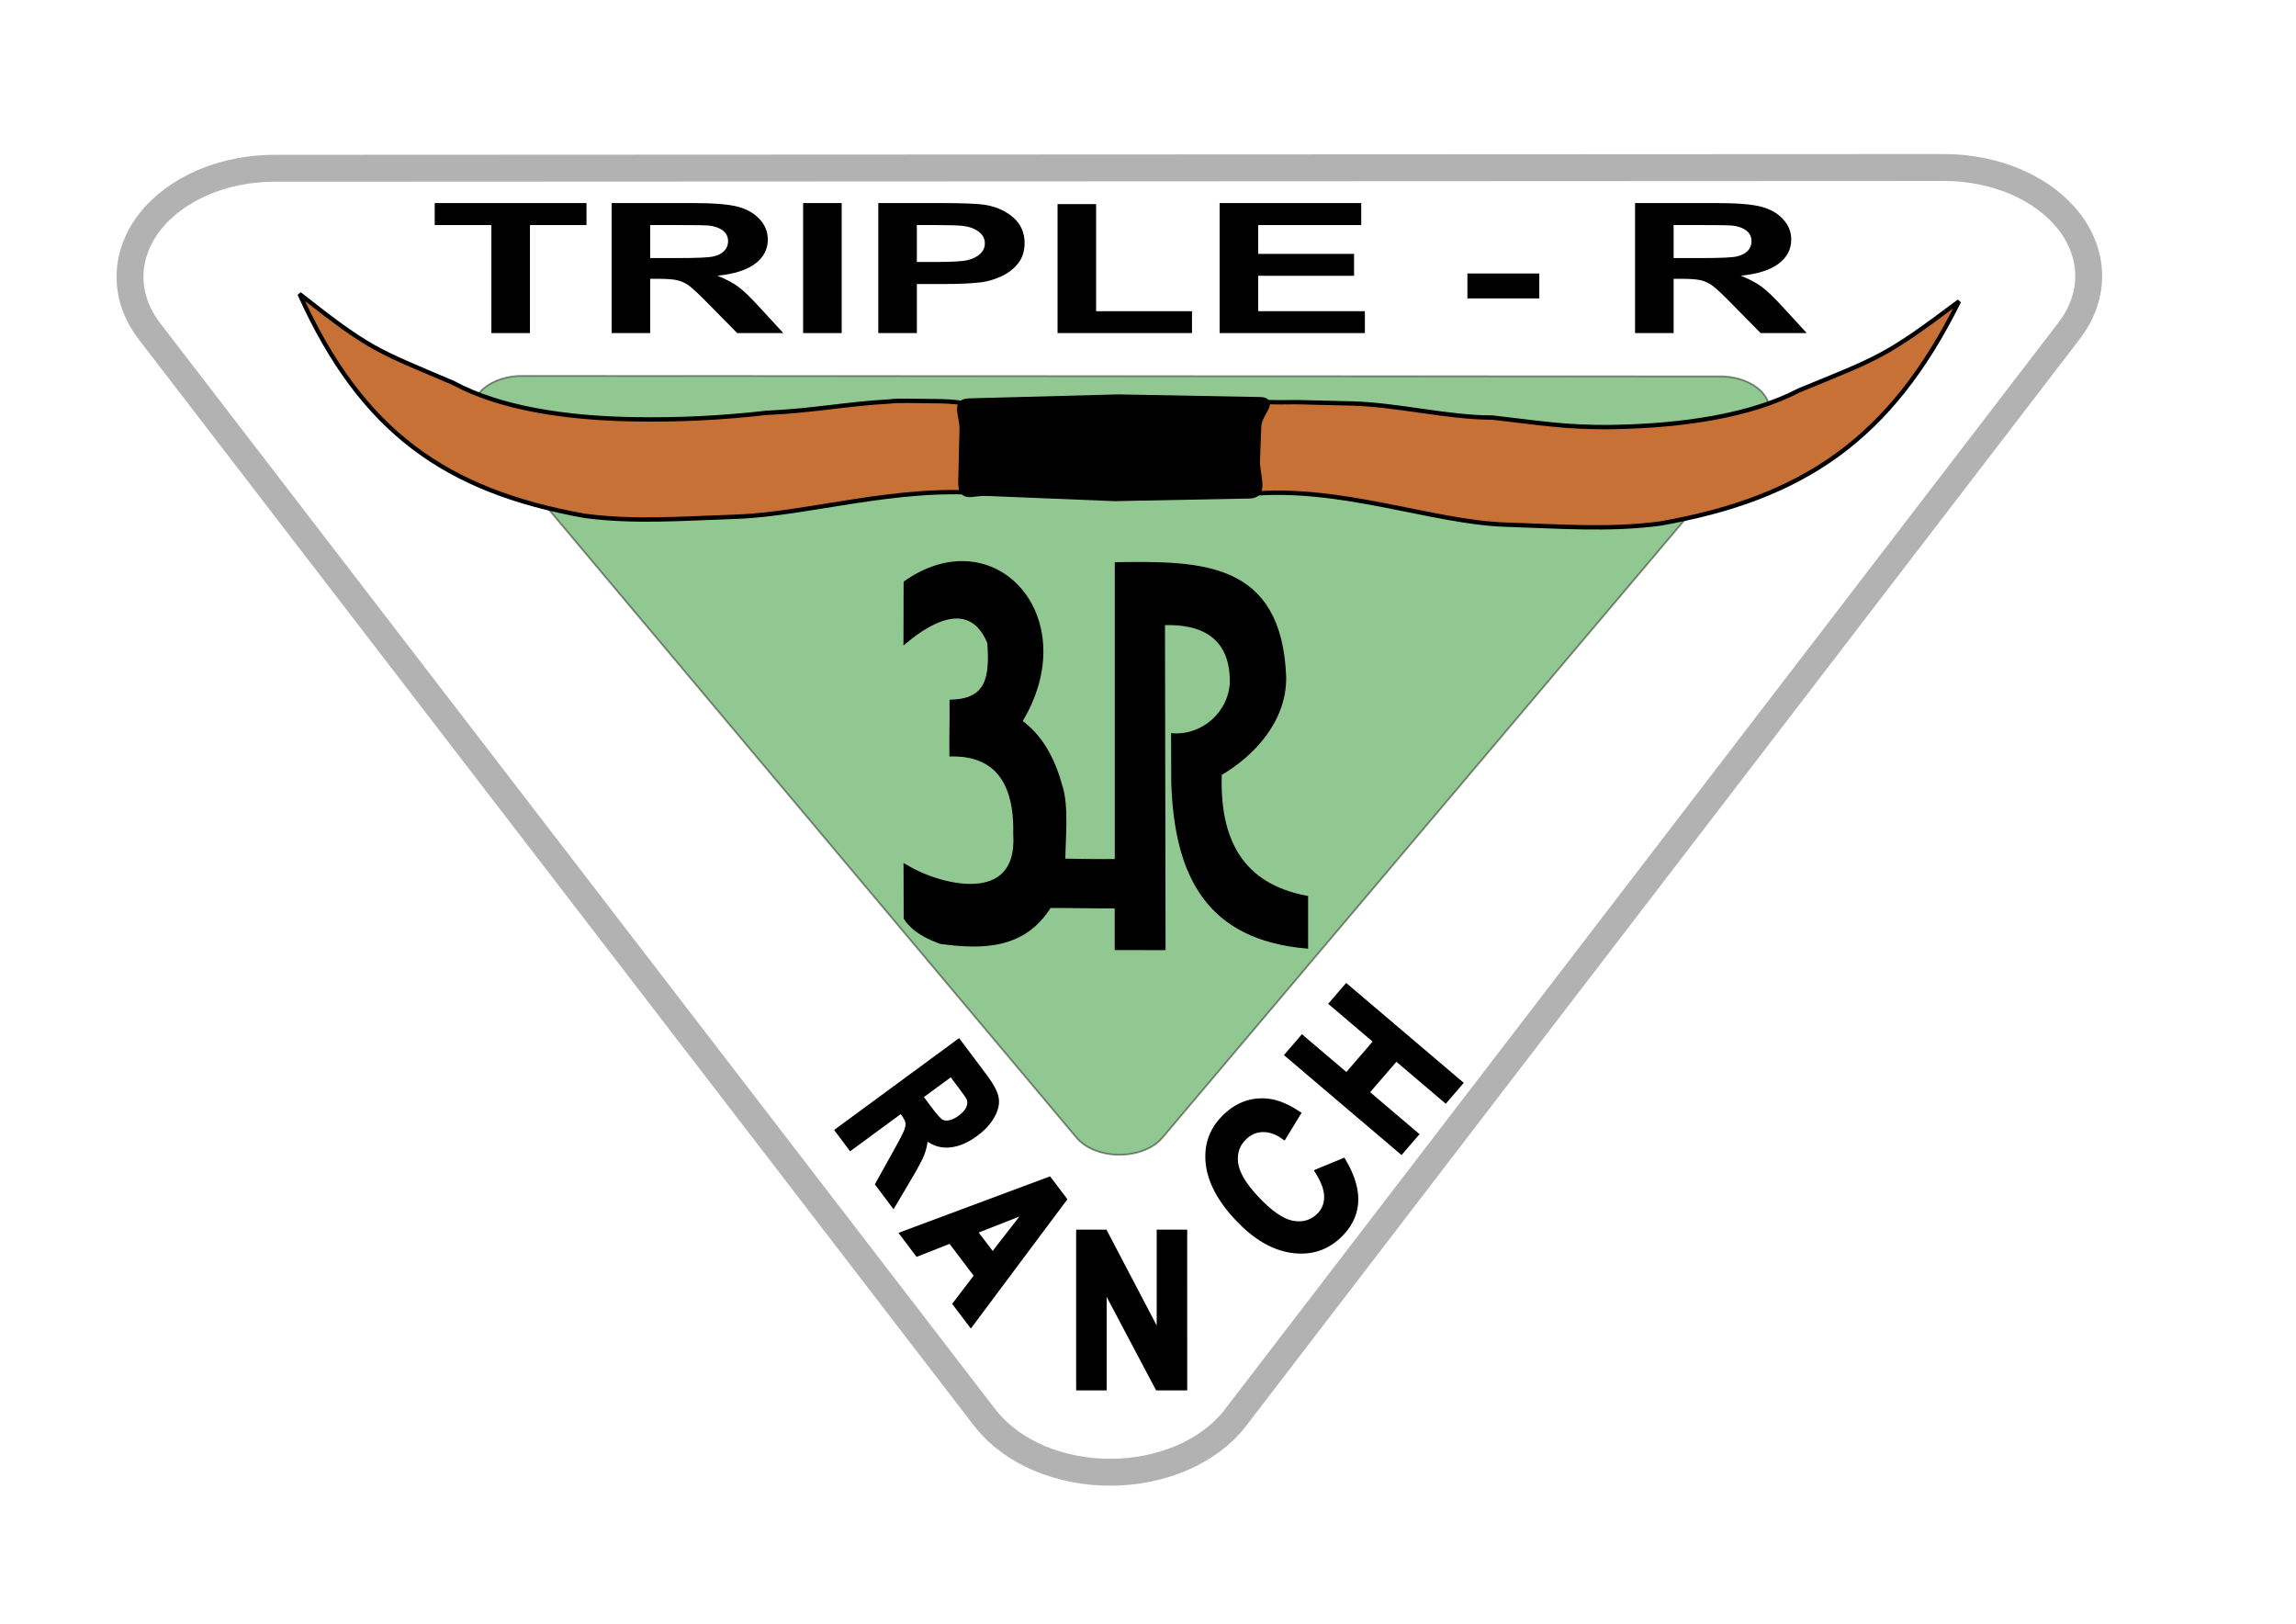
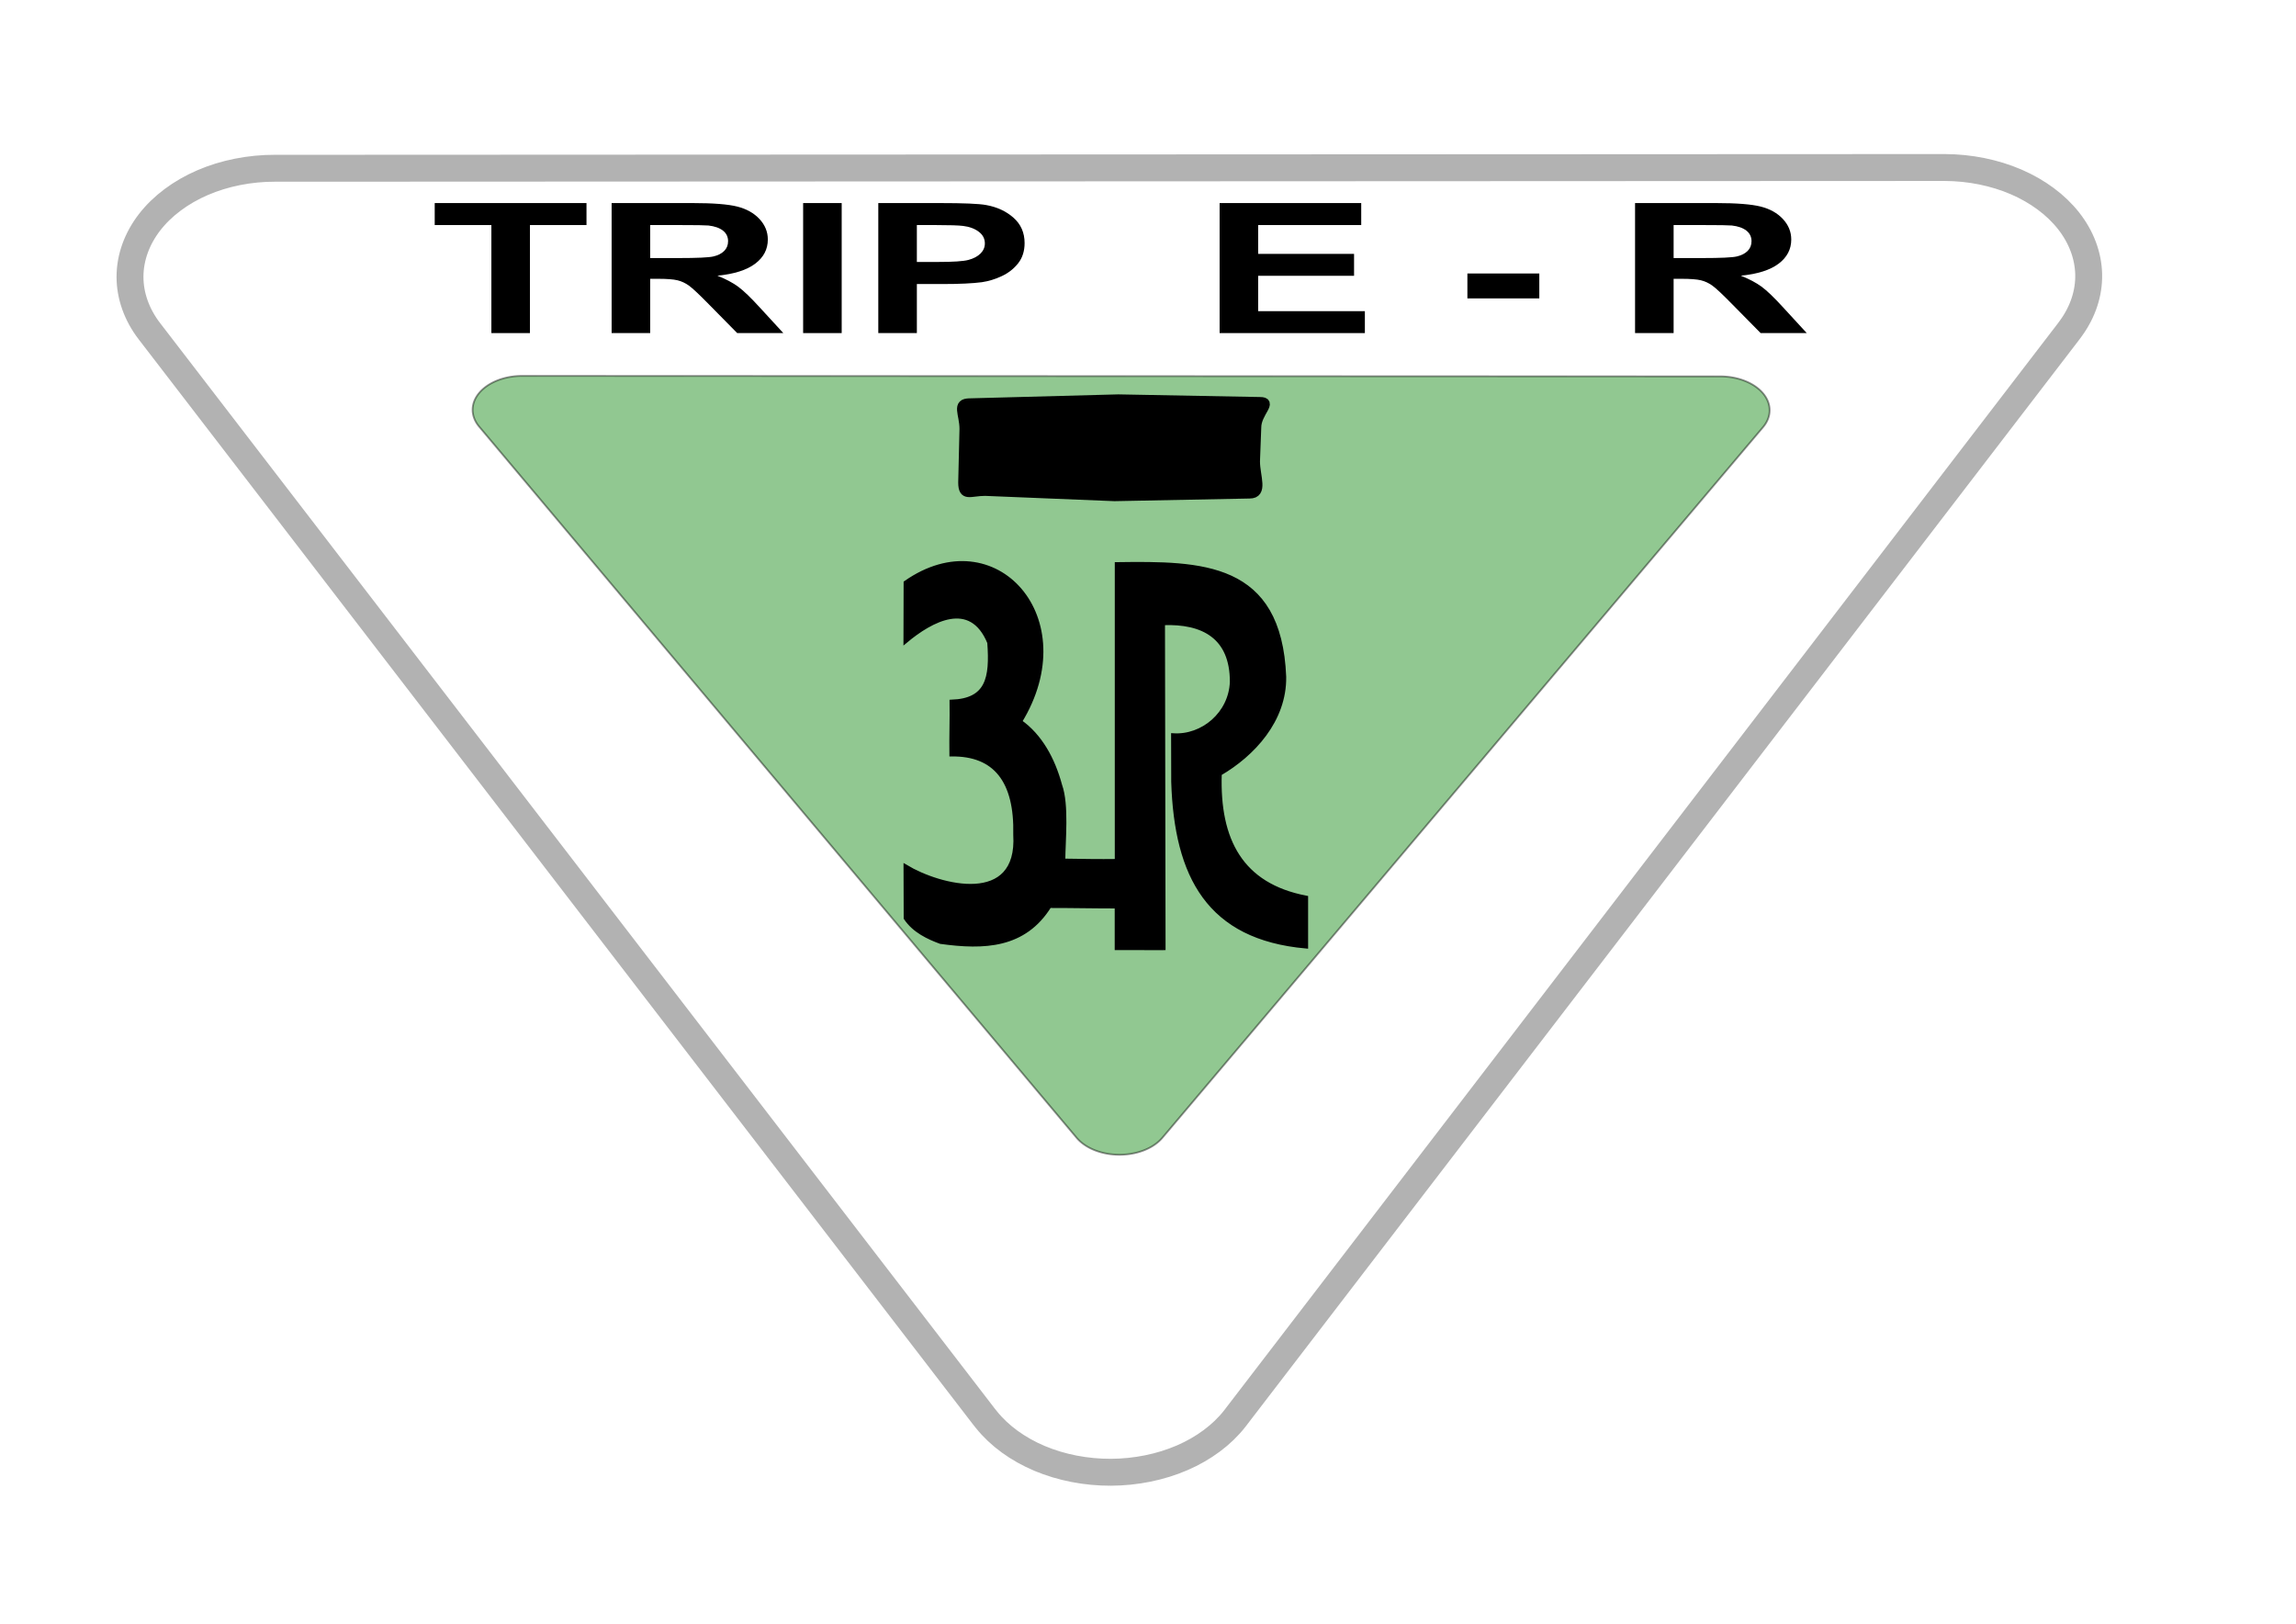
<svg xmlns="http://www.w3.org/2000/svg" xmlns:ns1="http://www.inkscape.org/namespaces/inkscape" xmlns:ns2="http://sodipodi.sourceforge.net/DTD/sodipodi-0.dtd" width="1052.362" height="744.094" id="svg2834" version="1.1" ns1:version="0.48.4 r9939" ns2:docname="Triple-R2.svg">
  <defs id="defs2836">
    <ns1:perspective ns2:type="inkscape:persp3d" ns1:vp_x="371.42857 : 927.60966 : 1" ns1:vp_y="0 : 1000 : 0" ns1:vp_z="604.09447 : 923.32394 : 1" ns1:persp3d-origin="372.04724 : 350.78739 : 1" id="perspective2842" />
    <ns1:perspective id="perspective2829" ns1:persp3d-origin="0.5 : 0.33333333 : 1" ns1:vp_z="1 : 0.5 : 1" ns1:vp_y="0 : 1000 : 0" ns1:vp_x="0 : 0.5 : 1" ns2:type="inkscape:persp3d" />
    <ns1:perspective id="perspective3641" ns1:persp3d-origin="0.5 : 0.33333333 : 1" ns1:vp_z="1 : 0.5 : 1" ns1:vp_y="0 : 1000 : 0" ns1:vp_x="0 : 0.5 : 1" ns2:type="inkscape:persp3d" />
    <ns1:perspective id="perspective3699" ns1:persp3d-origin="0.5 : 0.33333333 : 1" ns1:vp_z="1 : 0.5 : 1" ns1:vp_y="0 : 1000 : 0" ns1:vp_x="0 : 0.5 : 1" ns2:type="inkscape:persp3d" />
  </defs>
  <ns2:namedview id="base" pagecolor="#ffffff" bordercolor="#666666" borderopacity="1.0" ns1:pageopacity="0.0" ns1:pageshadow="2" ns1:zoom="1.0361587" ns1:cx="526.18109" ns1:cy="372.04724" ns1:document-units="px" ns1:current-layer="layer1" showgrid="true" ns1:window-width="1920" ns1:window-height="1018" ns1:window-x="-8" ns1:window-y="-8" ns1:window-maximized="1" ns1:snap-grids="true" showguides="true" ns1:guide-bbox="true" ns1:snap-page="false" ns1:snap-nodes="false" ns1:snap-global="true" ns1:snap-to-guides="false">
    <ns1:grid type="xygrid" id="grid3622" empspacing="5" visible="true" enabled="true" snapvisiblegridlinesonly="true" />
  </ns2:namedview>
  <g ns1:label="Layer 1" ns1:groupmode="layer" id="layer1" transform="translate(0,-308.268)">
    <flowRoot xml:space="preserve" id="flowRoot3628" style="fill:black;stroke:none;stroke-opacity:1;stroke-width:1px;stroke-linejoin:miter;stroke-linecap:butt;fill-opacity:1;font-family:Arial;font-style:normal;font-weight:normal;font-size:24px;-inkscape-font-specification:Arial;font-stretch:normal;font-variant:normal;text-anchor:middle;text-align:center;writing-mode:lr;line-height:125%">
      <flowRegion id="flowRegion3630">
        <rect id="rect3632" width="1.429" height="31.429" x="58.571" y="54.094" />
      </flowRegion>
      <flowPara id="flowPara3634" />
    </flowRoot>
-     <path style="fill:none;stroke:#000000;stroke-width:1px;stroke-linecap:butt;stroke-linejoin:miter;stroke-opacity:1" d="m 2018.285,304.678 c -0.609,1.828 1.636,1.879 2.02,3.03 0.213,0.639 -0.374,1.46 0,2.02 0.418,0.626 1.394,0.593 2.02,1.01 0.396,0.264 0.673,0.673 1.01,1.01 0.337,0.337 0.86,0.558 1.01,1.01 0.213,0.639 -0.213,1.381 0,2.02 0.151,0.452 0.746,0.614 1.01,1.01 0.835,1.253 1.185,2.788 2.02,4.041 0.792,1.189 2.238,1.842 3.03,3.03 0.374,0.56 -0.476,1.544 0,2.02 0.238,0.238 0.772,-0.238 1.01,0 0.238,0.238 -0.151,0.709 0,1.01 0.213,0.426 0.797,0.584 1.01,1.01 0.151,0.301 -0.238,0.772 0,1.01 0.238,0.238 0.772,-0.238 1.01,0 0.338,0.338 -0.338,1.682 0,2.02 0.238,0.238 0.772,-0.238 1.01,0 0.238,0.238 -0.238,0.772 0,1.01 0.238,0.238 0.772,-0.238 1.01,0 0.238,0.238 -0.238,0.772 0,1.01 0.238,0.238 0.772,-0.238 1.01,0 0.238,0.238 -0.151,0.709 0,1.01 0.426,0.852 1.719,1.117 2.02,2.02 0.213,0.639 -0.301,1.418 0,2.02 1.347,2.694 1.01,-3.03 1.01,1.01" id="path3689" transform="translate(0,308.268)" />
    <g transform="matrix(0.494,0.659,-0.978,0.719,0,0)" style="font-size:79.338px;font-style:normal;font-variant:normal;font-weight:bold;font-stretch:normal;text-align:center;line-height:125%;writing-mode:lr-tb;text-anchor:middle;fill:#000000;fill-opacity:1;stroke:#000000;stroke-width:2.455;stroke-miterlimit:4;stroke-opacity:1;font-family:Arial;-inkscape-font-specification:Arial Bold" id="text3636" />
    <g transform="matrix(0.521,0.688,-0.93,0.691,0,0)" style="font-size:83.087px;font-style:normal;font-variant:normal;font-weight:bold;font-stretch:normal;text-align:center;line-height:125%;writing-mode:lr-tb;text-anchor:middle;fill:#000000;fill-opacity:1;stroke:#000000;stroke-width:2.455;stroke-miterlimit:4;stroke-opacity:1;font-family:Arial;-inkscape-font-specification:Arial Bold" id="text3640" />
    <g transform="scale(0.925,1.081)" style="font-size:92.088px;font-style:normal;font-variant:normal;font-weight:bold;font-stretch:normal;text-align:center;line-height:125%;writing-mode:lr-tb;text-anchor:middle;fill:#000000;fill-opacity:1;stroke:#000000;stroke-width:2.455;stroke-miterlimit:4;stroke-opacity:1;font-family:Arial;-inkscape-font-specification:Arial Bold" id="text3644" />
    <g transform="matrix(0.675,-0.625,0.746,0.791,0,0)" style="font-size:93.306px;font-style:normal;font-variant:normal;font-weight:bold;font-stretch:normal;text-align:center;line-height:125%;writing-mode:lr-tb;text-anchor:middle;fill:#000000;fill-opacity:1;stroke:#000000;stroke-width:2.455;stroke-miterlimit:4;stroke-opacity:1;font-family:Arial;-inkscape-font-specification:Arial Bold" id="text3648" />
    <g id="g3277">
      <g id="text3624" style="font-size:100.897px;font-style:normal;font-variant:normal;font-weight:bold;font-stretch:normal;text-align:center;line-height:125%;writing-mode:lr-tb;text-anchor:middle;fill:#000000;fill-opacity:1;stroke:none;font-family:Arial;-inkscape-font-specification:Arial Bold" transform="scale(1.212,0.825)">
        <path id="path3261" style="" d="m 185.829,558.681 0,-60.006 -21.431,0 0,-12.218 57.395,0 0,12.218 -21.381,0 0,60.006 z" />
        <path id="path3263" style="" d="m 231.301,558.681 0,-72.224 30.693,0 c 7.718,8e-5 13.326,0.649 16.824,1.946 3.498,1.297 6.298,3.605 8.4,6.922 2.102,3.317 3.153,7.111 3.153,11.38 -6e-5,5.419 -1.593,9.894 -4.779,13.425 -3.186,3.531 -7.948,5.756 -14.287,6.676 3.153,1.839 5.756,3.859 7.809,6.06 2.053,2.201 4.82,6.109 8.301,11.725 l 8.819,14.09 -17.44,0 -10.543,-15.716 c -3.744,-5.616 -6.306,-9.155 -7.685,-10.617 -1.379,-1.462 -2.841,-2.463 -4.385,-3.005 -1.544,-0.542 -3.991,-0.813 -7.341,-0.813 l -2.956,0 0,30.151 z m 14.583,-41.679 10.789,0 c 6.996,4e-5 11.364,-0.296 13.105,-0.887 1.741,-0.591 3.104,-1.609 4.089,-3.054 0.985,-1.445 1.478,-3.252 1.478,-5.419 -5e-5,-2.43 -0.649,-4.393 -1.946,-5.887 -1.297,-1.494 -3.128,-2.439 -5.493,-2.833 -1.182,-0.164 -4.73,-0.246 -10.641,-0.246 l -11.38,0 z" />
        <path id="path3265" style="" d="m 303.722,558.681 0,-72.224 14.583,0 0,72.224 z" />
        <path id="path3267" style="" d="m 332.148,558.681 0,-72.224 23.401,0 c 8.868,8e-5 14.648,0.361 17.342,1.084 4.138,1.084 7.603,3.44 10.395,7.07 2.792,3.629 4.188,8.318 4.188,14.065 -6e-5,4.434 -0.805,8.162 -2.414,11.183 -1.609,3.022 -3.654,5.395 -6.134,7.119 -2.48,1.724 -5.001,2.866 -7.562,3.424 -3.482,0.69 -8.523,1.035 -15.125,1.035 l -9.508,0 0,27.244 z m 14.583,-60.006 0,20.495 7.981,0 c 5.748,4e-5 9.59,-0.378 11.528,-1.133 1.938,-0.755 3.457,-1.938 4.557,-3.547 1.1,-1.609 1.65,-3.481 1.65,-5.616 -4e-5,-2.627 -0.772,-4.795 -2.315,-6.503 -1.544,-1.708 -3.498,-2.775 -5.863,-3.202 -1.741,-0.328 -5.239,-0.493 -10.494,-0.493 z" />
-         <path id="path3269" style="" d="m 399.938,558.681 0,-71.633 14.583,0 0,59.464 36.26,0 0,12.169 z" />
        <path id="path3271" style="" d="m 461.225,558.681 0,-72.224 53.552,0 0,12.218 -38.969,0 0,16.011 36.26,0 0,12.169 -36.26,0 0,19.657 40.349,0 0,12.169 z" />
        <path id="path3273" style="" d="m 554.929,539.418 0,-13.844 27.195,0 0,13.844 z" />
        <path id="path3275" style="" d="m 618.334,558.681 0,-72.224 30.693,0 c 7.718,8e-5 13.326,0.649 16.824,1.946 3.498,1.297 6.298,3.605 8.4,6.922 2.102,3.317 3.153,7.111 3.153,11.38 -6e-5,5.419 -1.593,9.894 -4.779,13.425 -3.186,3.531 -7.948,5.756 -14.287,6.676 3.153,1.839 5.756,3.859 7.809,6.06 2.053,2.201 4.82,6.109 8.301,11.725 l 8.819,14.09 -17.44,0 -10.543,-15.716 c -3.744,-5.616 -6.306,-9.155 -7.685,-10.617 -1.379,-1.462 -2.841,-2.463 -4.385,-3.005 -1.544,-0.542 -3.991,-0.813 -7.341,-0.813 l -2.956,0 0,30.151 z m 14.583,-41.679 10.789,0 c 6.996,4e-5 11.364,-0.296 13.105,-0.887 1.741,-0.591 3.104,-1.609 4.089,-3.054 0.985,-1.445 1.478,-3.252 1.478,-5.419 -6e-5,-2.43 -0.649,-4.393 -1.946,-5.887 -1.297,-1.494 -3.128,-2.439 -5.493,-2.833 -1.182,-0.164 -4.73,-0.246 -10.641,-0.246 l -11.38,0 z" />
      </g>
      <g id="text3652" style="font-size:83.03px;font-style:normal;font-variant:normal;font-weight:bold;font-stretch:normal;text-align:center;line-height:125%;writing-mode:lr-tb;text-anchor:middle;fill:#000000;fill-opacity:1;stroke:#000000;stroke-width:2.455;stroke-miterlimit:4;stroke-opacity:1;font-family:Arial;-inkscape-font-specification:Arial Bold" transform="matrix(0.571,-0.662,0.871,0.74,0,0)">
-         <path d="m -253.165,903.072 0,-59.434 12,0 0,23.393 23.514,0 0,-23.393 12,0 0,59.434 -12,0 0,-25.987 -23.514,0 0,25.987 z m -36.398,-19.867 13.087,5.098 c -3.087,6.716 -7.305,11.538 -12.655,14.466 -5.35,2.928 -11.767,4.07 -19.252,3.425 -9.26,-0.798 -16.458,-4.319 -21.595,-10.565 -5.136,-6.246 -6.988,-14.339 -5.556,-24.281 1.515,-10.516 5.689,-18.425 12.521,-23.728 6.832,-5.302 15.132,-7.533 24.899,-6.691 8.531,0.735 15.131,3.616 19.801,8.643 2.782,2.974 4.602,7.058 5.459,12.251 l -14.372,1.816 c -0.353,-3.347 -1.701,-6.081 -4.044,-8.202 -2.343,-2.122 -5.386,-3.344 -9.128,-3.666 -5.169,-0.445 -9.605,0.874 -13.309,3.959 -3.703,3.085 -6.097,8.391 -7.182,15.919 -1.151,7.988 -0.385,13.814 2.298,17.477 2.683,3.664 6.561,5.714 11.635,6.151 3.742,0.322 7.116,-0.478 10.122,-2.401 3.006,-1.923 5.429,-5.147 7.269,-9.672 z m -167.296,-15.931 62.098,-40.716 8.866,7.933 -22.998,43.718 41.469,-27.19 8.466,7.575 -62.098,40.716 -9.143,-8.181 22.301,-42.831 -40.495,26.552 z m -11.398,-49.647 2.798,-9.643 18.545,-0.838 5.092,-17.549 -16.381,-6.619 2.729,-9.404 71.783,30.288 -2.72,9.374 z m 35.099,-11.104 30.234,-1.156 -26.758,-10.823 z m -2.96,-79.7 76.695,13.47 -5.039,16.986 c -1.267,4.272 -2.877,7.254 -4.829,8.948 -1.952,1.694 -4.862,2.813 -8.729,3.358 -3.868,0.545 -8.069,0.419 -12.603,-0.378 -5.755,-1.011 -10.245,-2.727 -13.472,-5.149 -3.226,-2.422 -4.807,-5.472 -4.743,-9.152 -2.471,1.402 -5.043,2.466 -7.717,3.191 -2.674,0.726 -7.278,1.528 -13.814,2.407 l -16.41,2.253 2.863,-9.652 18.42,-2.904 c 6.579,-1.025 10.757,-1.782 12.536,-2.273 1.778,-0.491 3.082,-1.113 3.911,-1.866 0.829,-0.753 1.518,-2.057 2.068,-3.911 l 0.485,-1.636 -32.017,-5.623 z m 41.865,15.844 -1.771,5.971 c -1.149,3.872 -1.552,6.344 -1.21,7.418 0.342,1.074 1.199,2.018 2.572,2.833 1.373,0.815 3.21,1.424 5.512,1.829 2.581,0.453 4.771,0.46 6.571,0.021 1.8,-0.439 3.103,-1.277 3.91,-2.512 0.368,-0.624 1.038,-2.572 2.009,-5.843 l 1.868,-6.298 z" style="" id="path3245" />
-       </g>
-       <path style="font-size:medium;font-style:normal;font-variant:normal;font-weight:normal;font-stretch:normal;text-indent:0;text-align:start;text-decoration:none;line-height:normal;letter-spacing:normal;word-spacing:normal;text-transform:none;direction:ltr;block-progression:tb;writing-mode:lr-tb;text-anchor:start;opacity:0.433;color:#000000;fill:#008000;fill-opacity:1;fill-rule:nonzero;stroke:#000000;stroke-width:0.813;stroke-miterlimit:4;stroke-opacity:1;stroke-dasharray:none;marker:none;visibility:visible;display:inline;overflow:visible;enable-background:accumulate;font-family:Bitstream Vera Sans;-inkscape-font-specification:Bitstream Vera Sans" d="m 788.49,480.759 -549.176,-0.228 a 15.526,22.667 89.933 0 0 -19.658,23.29 L 493.474,829.688 a 15.526,22.667 89.933 0 0 39.264,0.012 L 808.048,504.061 A 15.526,22.667 89.933 0 0 788.49,480.759 z" id="path3657" ns1:connector-curvature="0" />
+         </g>
+       <path style="font-size:medium;font-style:normal;font-variant:normal;font-weight:normal;font-stretch:normal;text-indent:0;text-align:start;text-decoration:none;line-height:normal;letter-spacing:normal;word-spacing:normal;text-transform:none;direction:ltr;block-progression:tb;writing-mode:lr-tb;text-anchor:start;opacity:0.433;color:#000000;fill:#008000;fill-opacity:1;fill-rule:nonzero;stroke:#000000;stroke-width:0.813;stroke-miterlimit:4;stroke-opacity:1;stroke-dasharray:none;marker:none;visibility:visible;display:inline;overflow:visible;enable-background:accumulate;font-family:Bitstream Vera Sans;-inkscape-font-specification:Bitstream Vera Sans" d="m 788.49,480.759 -549.176,-0.228 a 15.526,22.667 89.933 0 0 -19.658,23.29 L 493.474,829.688 a 15.526,22.667 89.933 0 0 39.264,0.012 L 808.048,504.061 A 15.526,22.667 89.933 0 0 788.49,480.759 " id="path3657" ns1:connector-curvature="0" />
      <path style="font-size:medium;font-style:normal;font-variant:normal;font-weight:normal;font-stretch:normal;text-indent:0;text-align:start;text-decoration:none;line-height:normal;letter-spacing:normal;word-spacing:normal;text-transform:none;direction:ltr;block-progression:tb;writing-mode:lr-tb;text-anchor:start;opacity:0.303;color:#000000;fill:none;stroke:#000000;stroke-width:12.33;stroke-miterlimit:4;stroke-opacity:1;stroke-dasharray:none;marker:none;visibility:visible;display:inline;overflow:visible;enable-background:accumulate;font-family:Bitstream Vera Sans;-inkscape-font-specification:Bitstream Vera Sans" d="m 889.894,385.034 -762.626,0.346 -0.322,-9.6e-4 -0.919,-0.003 c -11.573,-0.033 -23.143,2.268 -33.182,6.597 -10.039,4.329 -18.522,10.675 -24.328,18.2 -5.806,7.525 -8.921,16.211 -8.934,24.911 -0.013,8.699 3.078,17.39 8.862,24.924 l 0.639,0.831 381.799,496.472 c 0.21,0.267 0.423,0.532 0.639,0.797 l 0.639,0.797 c 5.888,7.337 14.346,13.497 24.288,17.691 9.942,4.193 21.344,6.409 32.744,6.363 11.4,-0.046 22.77,-2.352 32.653,-6.625 9.882,-4.272 18.253,-10.5 24.038,-17.884 l 0.648,-0.827 c 0.093,-0.126 0.186,-0.253 0.278,-0.379 L 947.913,460.46 c 0.252,-0.331 0.499,-0.664 0.741,-1 l 0.602,-0.827 c 5.46,-7.519 8.274,-16.112 8.082,-24.676 -0.192,-8.565 -3.389,-17.081 -9.182,-24.457 -5.793,-7.376 -14.168,-13.595 -24.051,-17.859 -9.883,-4.264 -21.252,-6.563 -32.647,-6.602 l -1.241,-0.003 c -0.107,-5.1e-4 -0.215,-8.4e-4 -0.322,-9.5e-4 z" id="path3659" ns1:connector-curvature="0" />
      <g transform="matrix(0.964,0,0,1,16.108,7.922)" id="g3661">
-         <path style="fill:#c87137;fill-opacity:1;stroke:#000001;stroke-width:2;stroke-linejoin:miter;stroke-miterlimit:4;stroke-opacity:1;stroke-dasharray:none" d="m 452.343,526.541 c -42.009,-3.795 -85.285,9.54 -119.316,10.617 -25.475,0.807 -47.936,2.628 -71.869,-0.435 -65.739,-11.416 -105.848,-38.29 -135.484,-101.673 33.844,25.675 36.264,25.66 73.114,40.776 22.469,11.742 53.994,16.108 85.249,16.657 22.609,0.397 43.168,-0.698 63.703,-2.948 21.821,-0.874 37.298,-4.085 59.139,-5.254 0.954,-0.391 12.849,-0.235 23.613,-0.068 10.447,0.162 15.55,2.166 15.052,0.725" id="path2816" ns2:nodetypes="cscccsccsc" ns1:connector-curvature="0" />
-         <path ns2:nodetypes="cscccscscc" id="path2892" d="m 577.662,526.712 c 43.06,-3.832 86.795,13.012 121.526,14.062 26,0.786 48.884,2.59 73.448,-0.495 67.581,-11.479 109.536,-38.405 142.111,-101.858 -35.509,25.722 -37.982,25.708 -76.179,40.865 -23.382,11.769 -55.752,16.164 -87.706,16.739 -23.116,0.416 -37.102,-2.092 -58.002,-4.327 -20.415,0.089 -45.465,-5.889 -66.354,-6.444 -8.197,-0.218 -16.254,-0.334 -26.304,-0.615 -10.68,0.17 -22.372,0.064 -21.811,-1.379" style="fill:#c87137;fill-opacity:1;stroke:#000001;stroke-width:2;stroke-linejoin:miter;stroke-miterlimit:4;stroke-opacity:1;stroke-dasharray:none" ns1:connector-curvature="0" />
        <path style="color:#000000;fill:#000000;stroke:#000000;stroke-width:4;stroke-linecap:butt;stroke-linejoin:miter;stroke-miterlimit:4;stroke-opacity:1;stroke-dashoffset:0;marker:none;visibility:visible;display:inline;overflow:visible;enable-background:accumulate" d="m 444.431,484.894 70.564,-1.815 67.273,1.21 c 6.991,0 -1.299,5.023 -1.299,12.014 l -0.605,15.456 c 0,6.991 4.054,15.04 -2.937,15.04 l -64.248,1.21 -61.487,-2.421 c -6.991,0 -10.804,2.844 -10.804,-4.147 l 0.605,-24.533 c 0,-6.991 -4.054,-12.014 2.937,-12.014 z" id="rect3692" ns2:nodetypes="ccccccccccc" ns1:connector-curvature="0" />
      </g>
      <path ns2:nodetypes="ccccccccsccccccccccccccccccccccccc" id="path3711" d="m 415.144,575.317 c 40.845,-28.595 81.225,16.466 52.318,63.642 9.301,6.544 15.141,17.197 18.388,29.221 3.213,8.94 1.488,25.432 1.446,34.546 8.064,0.128 16.645,0.277 24.636,0.162 0,-43.004 -10e-5,-93.026 -10e-5,-136.03 38.909,-0.519 74.543,-0.32 76.615,51.584 0.291,19.86 -14.347,35.57 -29.529,44.383 -0.512,15.196 1.915,28.045 8.285,37.794 6.279,9.608 16.388,16.204 31.289,19.066 0,8.633 0,13.646 0,22.279 -44.462,-4.022 -59.419,-32.01 -60.796,-75.399 -0.018,-7.093 -0.036,-14.187 -0.054,-21.28 13.512,0.864 26.389,-9.914 26.936,-24.552 0.024,-20.617 -13.229,-27.679 -31.687,-26.941 0.087,49.389 0.174,99.528 0.262,148.917 -7.119,0.072 -14.239,-0.106 -21.358,-0.034 0,-6.19 0,-12.88 0,-19.07 -10.582,0.012 -20.309,-0.226 -30.891,-0.213 -11.594,18.602 -29.943,19.216 -49.873,16.466 -5.433,-1.998 -12.06,-5.008 -15.953,-10.869 -0.024,-7.256 -0.048,-16.265 -0.072,-23.521 15.726,9.474 52.319,18.846 50.295,-14.67 0.599,-24.822 -9.334,-37.124 -29.277,-36.843 -0.115,-7.691 0.198,-16.382 0.082,-24.072 16.479,-0.624 18.516,-10.749 17.278,-27.172 -8.514,-20.566 -26.791,-10.403 -38.409,-0.697 0.023,-8.898 0.045,-17.799 0.07,-26.696 l 4e-4,-4e-5 0,2e-5 5e-4,0 0,3e-5 6e-5,-3e-5 0,-1e-5 z" style="fill:#000000;fill-opacity:1;stroke:#000001;stroke-width:1.951;stroke-linejoin:miter;stroke-miterlimit:4;stroke-opacity:1;stroke-dasharray:none" ns1:connector-curvature="0" />
    </g>
  </g>
</svg>